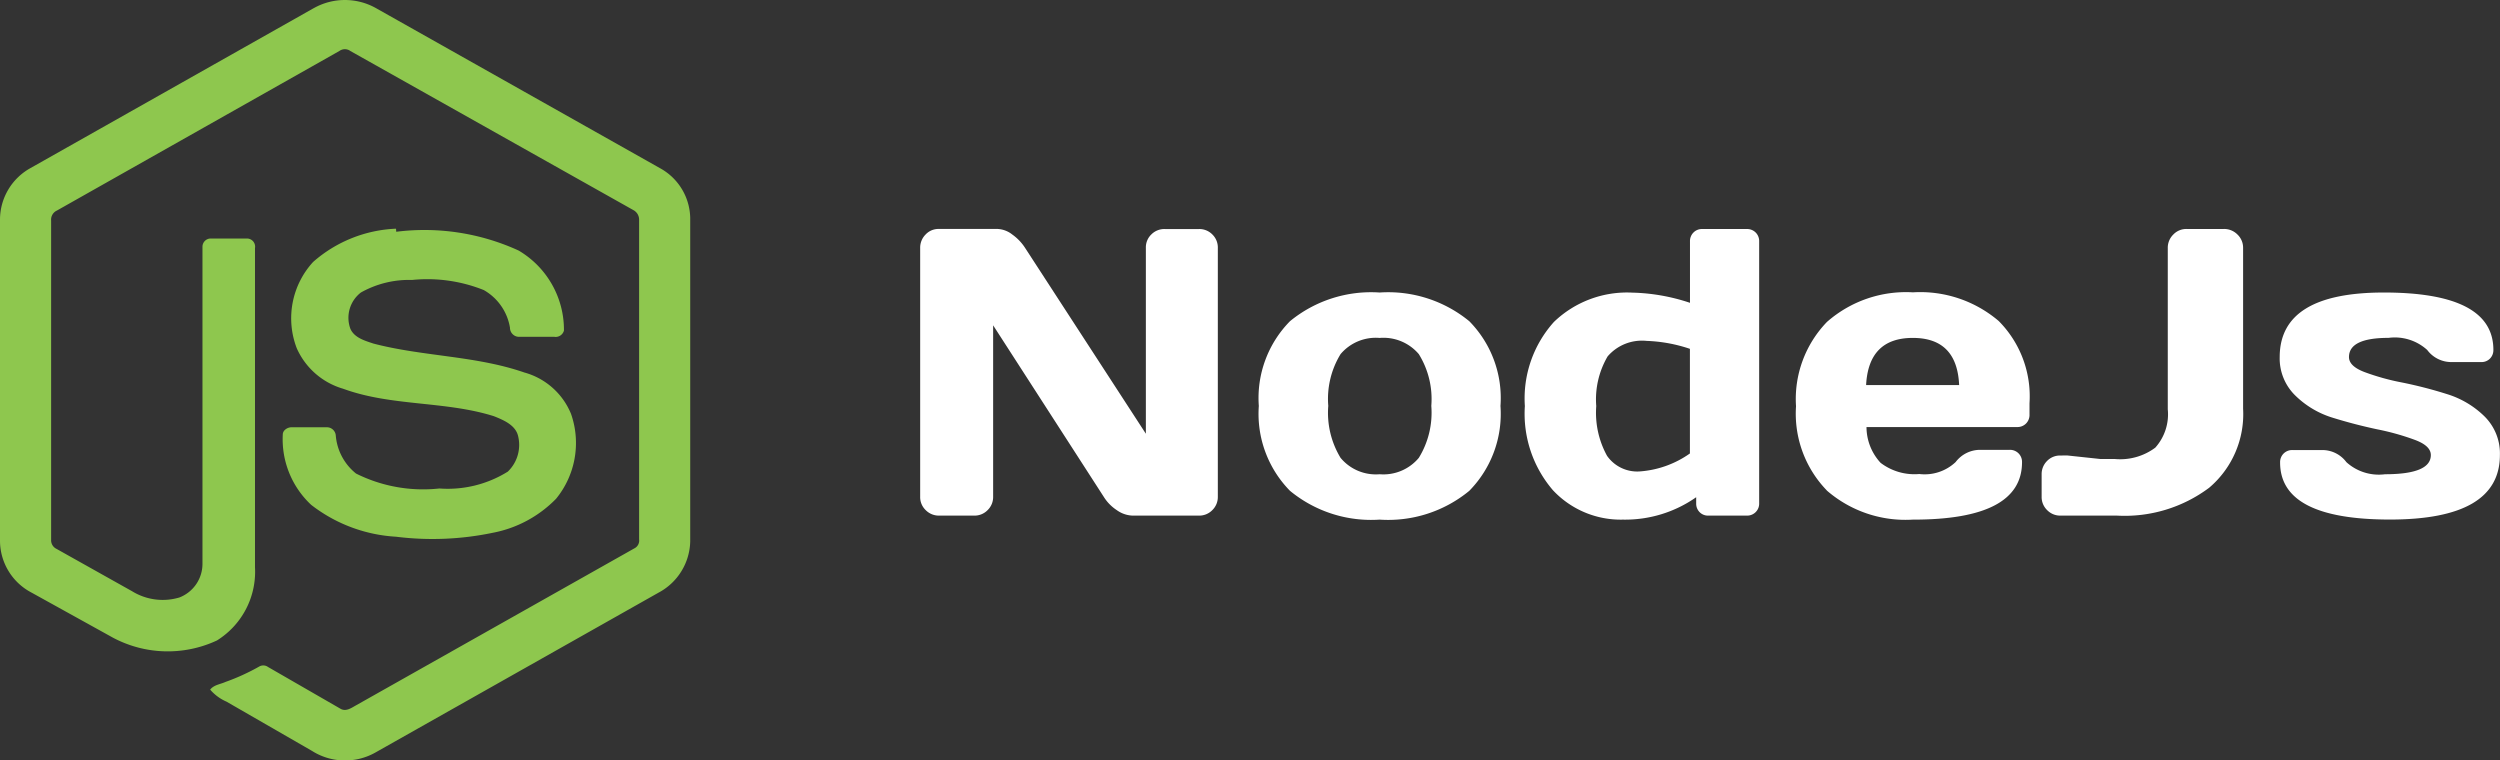
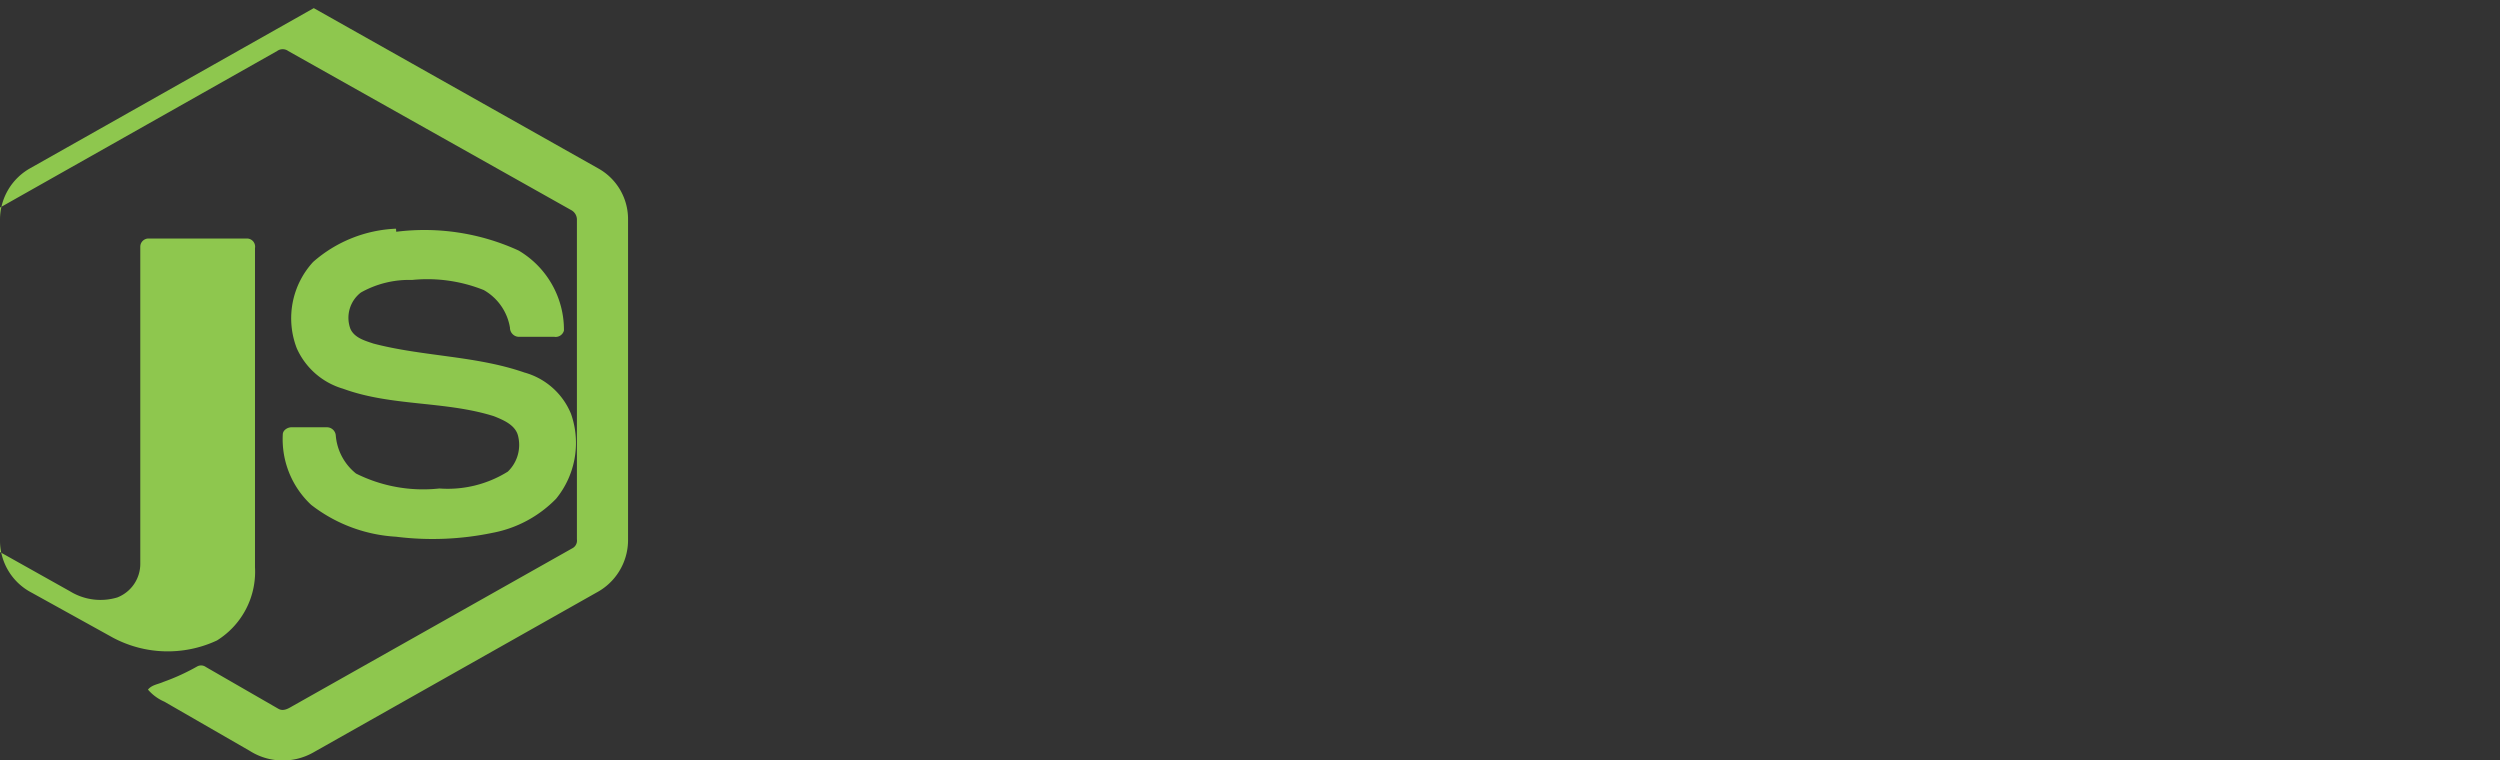
<svg xmlns="http://www.w3.org/2000/svg" width="109.917" height="33.436" viewBox="0 0 109.917 33.436">
  <rect x="0" y="0" width="109.917" height="33.436" fill="#333333" stroke="none" />
  <g id="Group_9" data-name="Group 9" transform="translate(-9.894 -8.33)">
-     <path id="Path_2" data-name="Path 2" d="M111.525,107.339a2.791,2.791,0,0,1,2.734,0l12.523,7.056a2.547,2.547,0,0,1,1.293,2.225v14.155a2.62,2.62,0,0,1-1.4,2.267l-12.46,7.035a2.718,2.718,0,0,1-2.776-.085l-3.751-2.161a1.991,1.991,0,0,1-.72-.53c.17-.212.445-.233.678-.339a9.381,9.381,0,0,0,1.483-.678.354.354,0,0,1,.381.021l3.2,1.844c.233.127.466-.042.657-.148l12.248-6.908a.383.383,0,0,0,.212-.4V116.662a.476.476,0,0,0-.254-.445l-12.439-6.993a.413.413,0,0,0-.487,0l-12.417,7.014a.442.442,0,0,0-.254.445v14.028a.417.417,0,0,0,.233.4l3.327,1.865a2.564,2.564,0,0,0,2.077.275,1.584,1.584,0,0,0,1.017-1.483v-13.94a.362.362,0,0,1,.381-.36H108.6a.359.359,0,0,1,.339.424V131.92a3.558,3.558,0,0,1-1.674,3.221,5.12,5.12,0,0,1-4.577-.127l-3.56-1.971a2.579,2.579,0,0,1-1.4-2.267V116.62a2.594,2.594,0,0,1,1.335-2.246l12.46-7.035Zm3.624,9.832a9.943,9.943,0,0,1,5.382.826,4.045,4.045,0,0,1,1.992,3.518.378.378,0,0,1-.424.275h-1.568a.4.4,0,0,1-.381-.4,2.337,2.337,0,0,0-1.15-1.655,6.672,6.672,0,0,0-3.157-.445,4.311,4.311,0,0,0-2.246.551,1.4,1.4,0,0,0-.466,1.589c.17.4.636.53,1.017.657,2.183.572,4.492.53,6.632,1.271a3.107,3.107,0,0,1,2.055,1.822,3.876,3.876,0,0,1-.657,3.729,5.261,5.261,0,0,1-2.8,1.5,12.938,12.938,0,0,1-4.238.17,6.711,6.711,0,0,1-3.729-1.4,3.943,3.943,0,0,1-1.25-3.094c0-.191.212-.318.381-.318h1.568a.391.391,0,0,1,.381.36,2.392,2.392,0,0,0,.89,1.674,6.6,6.6,0,0,0,3.666.657,4.99,4.99,0,0,0,3.009-.742,1.634,1.634,0,0,0,.445-1.589c-.127-.466-.636-.678-1.06-.848-2.161-.678-4.492-.424-6.632-1.208a3.211,3.211,0,0,1-2.034-1.78,3.662,3.662,0,0,1,.72-3.793,5.873,5.873,0,0,1,3.645-1.462h0Z" transform="translate(-87.834 -98.651)" fill="#8ec74e" />
-     <path id="NodeJs" d="M1.257-.826V-11.769a.819.819,0,0,1,.237-.589.775.775,0,0,1,.58-.246H4.658a1.13,1.13,0,0,1,.65.246,2.148,2.148,0,0,1,.563.589L11.18-3.6v-8.183a.782.782,0,0,1,.242-.58.8.8,0,0,1,.584-.237h1.512a.8.8,0,0,1,.584.237.8.8,0,0,1,.242.6V-.826a.8.8,0,0,1-.242.584A.8.8,0,0,1,13.518,0H10.6a1.263,1.263,0,0,1-.7-.242,1.9,1.9,0,0,1-.571-.584L4.465-8.367V-.826a.8.8,0,0,1-.242.584A.8.8,0,0,1,3.639,0H2.092A.811.811,0,0,1,1.5-.242.789.789,0,0,1,1.257-.826Zm16.26-.264a4.829,4.829,0,0,1-1.371-3.731,4.814,4.814,0,0,1,1.371-3.727,5.619,5.619,0,0,1,3.942-1.261A5.619,5.619,0,0,1,25.4-8.547a4.814,4.814,0,0,1,1.371,3.727A4.829,4.829,0,0,1,25.4-1.09,5.607,5.607,0,0,1,21.458.176,5.607,5.607,0,0,1,17.517-1.09ZM19.74-7.1A3.771,3.771,0,0,0,19.2-4.825,3.814,3.814,0,0,0,19.74-2.54a2.015,2.015,0,0,0,1.718.721,2.027,2.027,0,0,0,1.723-.721,3.79,3.79,0,0,0,.549-2.285A3.748,3.748,0,0,0,23.181-7.1a2.039,2.039,0,0,0-1.723-.712A2.026,2.026,0,0,0,19.74-7.1ZM32.15.176a4.076,4.076,0,0,1-3.072-1.292,5.153,5.153,0,0,1-1.235-3.7,5.029,5.029,0,0,1,1.279-3.7,4.632,4.632,0,0,1,3.441-1.288,8.576,8.576,0,0,1,2.54.448v-2.7a.53.53,0,0,1,.154-.391.519.519,0,0,1,.382-.154H37.6a.53.53,0,0,1,.391.154.53.53,0,0,1,.154.391V-.536a.519.519,0,0,1-.154.382A.53.53,0,0,1,37.6,0H35.912a.515.515,0,0,1-.387-.154.527.527,0,0,1-.149-.382V-.809A5.435,5.435,0,0,1,32.15.176ZM33.2-7.682A1.989,1.989,0,0,0,31.482-7a3.736,3.736,0,0,0-.5,2.184,3.924,3.924,0,0,0,.475,2.188,1.621,1.621,0,0,0,1.428.686A4.355,4.355,0,0,0,35.1-2.733v-4.6A6.664,6.664,0,0,0,33.2-7.682Zm7.919,6.574a4.851,4.851,0,0,1-1.354-3.7,4.877,4.877,0,0,1,1.362-3.709,5.26,5.26,0,0,1,3.779-1.3,5.318,5.318,0,0,1,3.771,1.261,4.7,4.7,0,0,1,1.354,3.617v.5a.53.53,0,0,1-.154.391.53.53,0,0,1-.391.154H42.864a2.325,2.325,0,0,0,.62,1.573,2.452,2.452,0,0,0,1.7.492,1.985,1.985,0,0,0,1.6-.527,1.349,1.349,0,0,1,1.063-.536h1.31a.53.53,0,0,1,.391.154.53.53,0,0,1,.154.391Q49.7.185,44.895.176A5.274,5.274,0,0,1,41.115-1.107Zm1.731-4.632h4.087Q46.846-7.813,44.9-7.813T42.847-5.739ZM51.68-2.646l1.477.158h.633a2.584,2.584,0,0,0,1.771-.5,2.2,2.2,0,0,0,.549-1.687v-7.093a.811.811,0,0,1,.242-.589.789.789,0,0,1,.584-.246H58.57a.824.824,0,0,1,.606.246.8.8,0,0,1,.246.589V-4.7a4.242,4.242,0,0,1-1.494,3.476A6.2,6.2,0,0,1,53.877,0H51.39a.8.8,0,0,1-.584-.242.8.8,0,0,1-.242-.584v-.993A.812.812,0,0,1,50.8-2.4a.788.788,0,0,1,.593-.242ZM61.031-6.97q0-2.839,4.579-2.839,4.816,0,4.816,2.522a.527.527,0,0,1-.149.382.515.515,0,0,1-.387.154h-1.31a1.319,1.319,0,0,1-1.063-.532,2.12,2.12,0,0,0-1.7-.532q-1.74,0-1.74.844,0,.4.681.659a10.311,10.311,0,0,0,1.661.461,18.993,18.993,0,0,1,1.956.505,4.051,4.051,0,0,1,1.657.98,2.289,2.289,0,0,1,.681,1.7q0,2.839-4.834,2.839T61.049-2.338a.53.53,0,0,1,.154-.391.53.53,0,0,1,.391-.154H62.9a1.319,1.319,0,0,1,1.063.532,2.12,2.12,0,0,0,1.7.532q2.013,0,2.013-.844,0-.4-.681-.659a10.85,10.85,0,0,0-1.666-.47Q64.345-4,63.374-4.3a4.025,4.025,0,0,1-1.657-.98A2.275,2.275,0,0,1,61.031-6.97Z" transform="translate(49.094 31)" fill="#fff" />
+     <path id="Path_2" data-name="Path 2" d="M111.525,107.339l12.523,7.056a2.547,2.547,0,0,1,1.293,2.225v14.155a2.62,2.62,0,0,1-1.4,2.267l-12.46,7.035a2.718,2.718,0,0,1-2.776-.085l-3.751-2.161a1.991,1.991,0,0,1-.72-.53c.17-.212.445-.233.678-.339a9.381,9.381,0,0,0,1.483-.678.354.354,0,0,1,.381.021l3.2,1.844c.233.127.466-.042.657-.148l12.248-6.908a.383.383,0,0,0,.212-.4V116.662a.476.476,0,0,0-.254-.445l-12.439-6.993a.413.413,0,0,0-.487,0l-12.417,7.014a.442.442,0,0,0-.254.445v14.028a.417.417,0,0,0,.233.4l3.327,1.865a2.564,2.564,0,0,0,2.077.275,1.584,1.584,0,0,0,1.017-1.483v-13.94a.362.362,0,0,1,.381-.36H108.6a.359.359,0,0,1,.339.424V131.92a3.558,3.558,0,0,1-1.674,3.221,5.12,5.12,0,0,1-4.577-.127l-3.56-1.971a2.579,2.579,0,0,1-1.4-2.267V116.62a2.594,2.594,0,0,1,1.335-2.246l12.46-7.035Zm3.624,9.832a9.943,9.943,0,0,1,5.382.826,4.045,4.045,0,0,1,1.992,3.518.378.378,0,0,1-.424.275h-1.568a.4.4,0,0,1-.381-.4,2.337,2.337,0,0,0-1.15-1.655,6.672,6.672,0,0,0-3.157-.445,4.311,4.311,0,0,0-2.246.551,1.4,1.4,0,0,0-.466,1.589c.17.4.636.53,1.017.657,2.183.572,4.492.53,6.632,1.271a3.107,3.107,0,0,1,2.055,1.822,3.876,3.876,0,0,1-.657,3.729,5.261,5.261,0,0,1-2.8,1.5,12.938,12.938,0,0,1-4.238.17,6.711,6.711,0,0,1-3.729-1.4,3.943,3.943,0,0,1-1.25-3.094c0-.191.212-.318.381-.318h1.568a.391.391,0,0,1,.381.36,2.392,2.392,0,0,0,.89,1.674,6.6,6.6,0,0,0,3.666.657,4.99,4.99,0,0,0,3.009-.742,1.634,1.634,0,0,0,.445-1.589c-.127-.466-.636-.678-1.06-.848-2.161-.678-4.492-.424-6.632-1.208a3.211,3.211,0,0,1-2.034-1.78,3.662,3.662,0,0,1,.72-3.793,5.873,5.873,0,0,1,3.645-1.462h0Z" transform="translate(-87.834 -98.651)" fill="#8ec74e" />
  </g>
</svg>